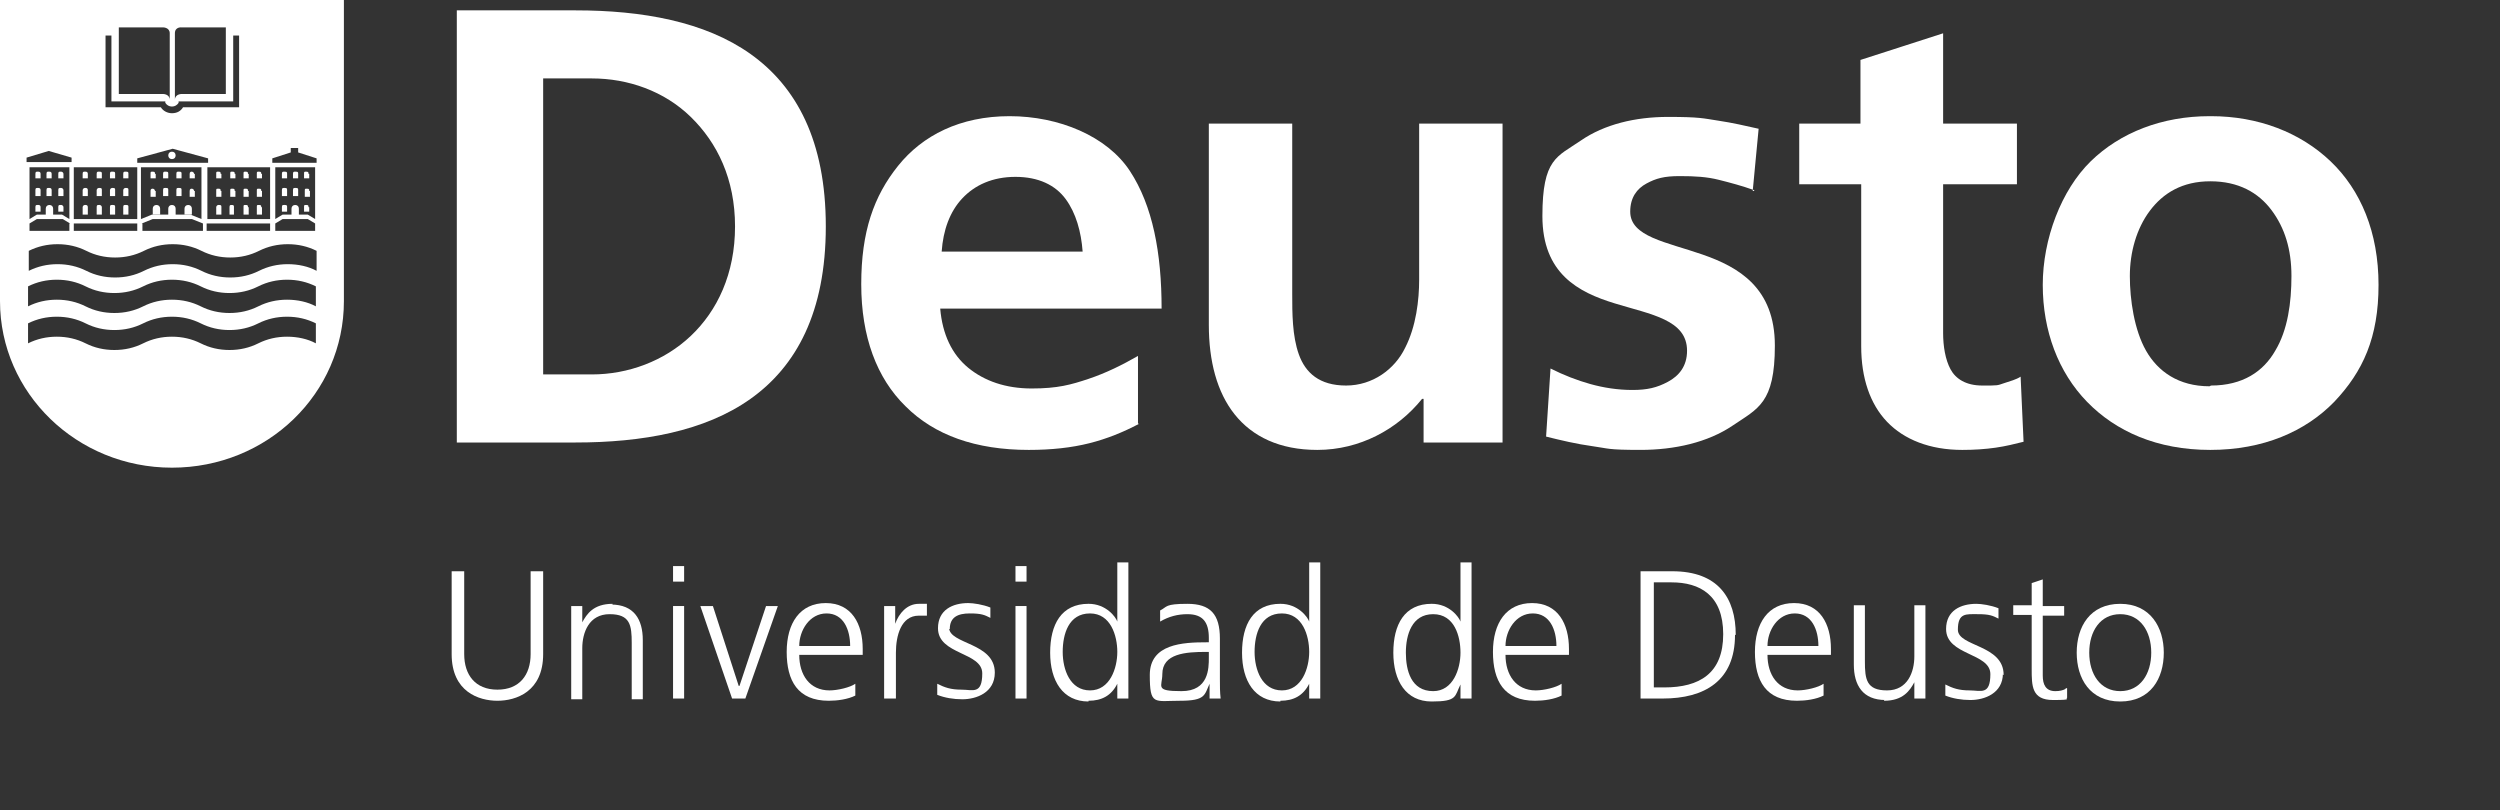
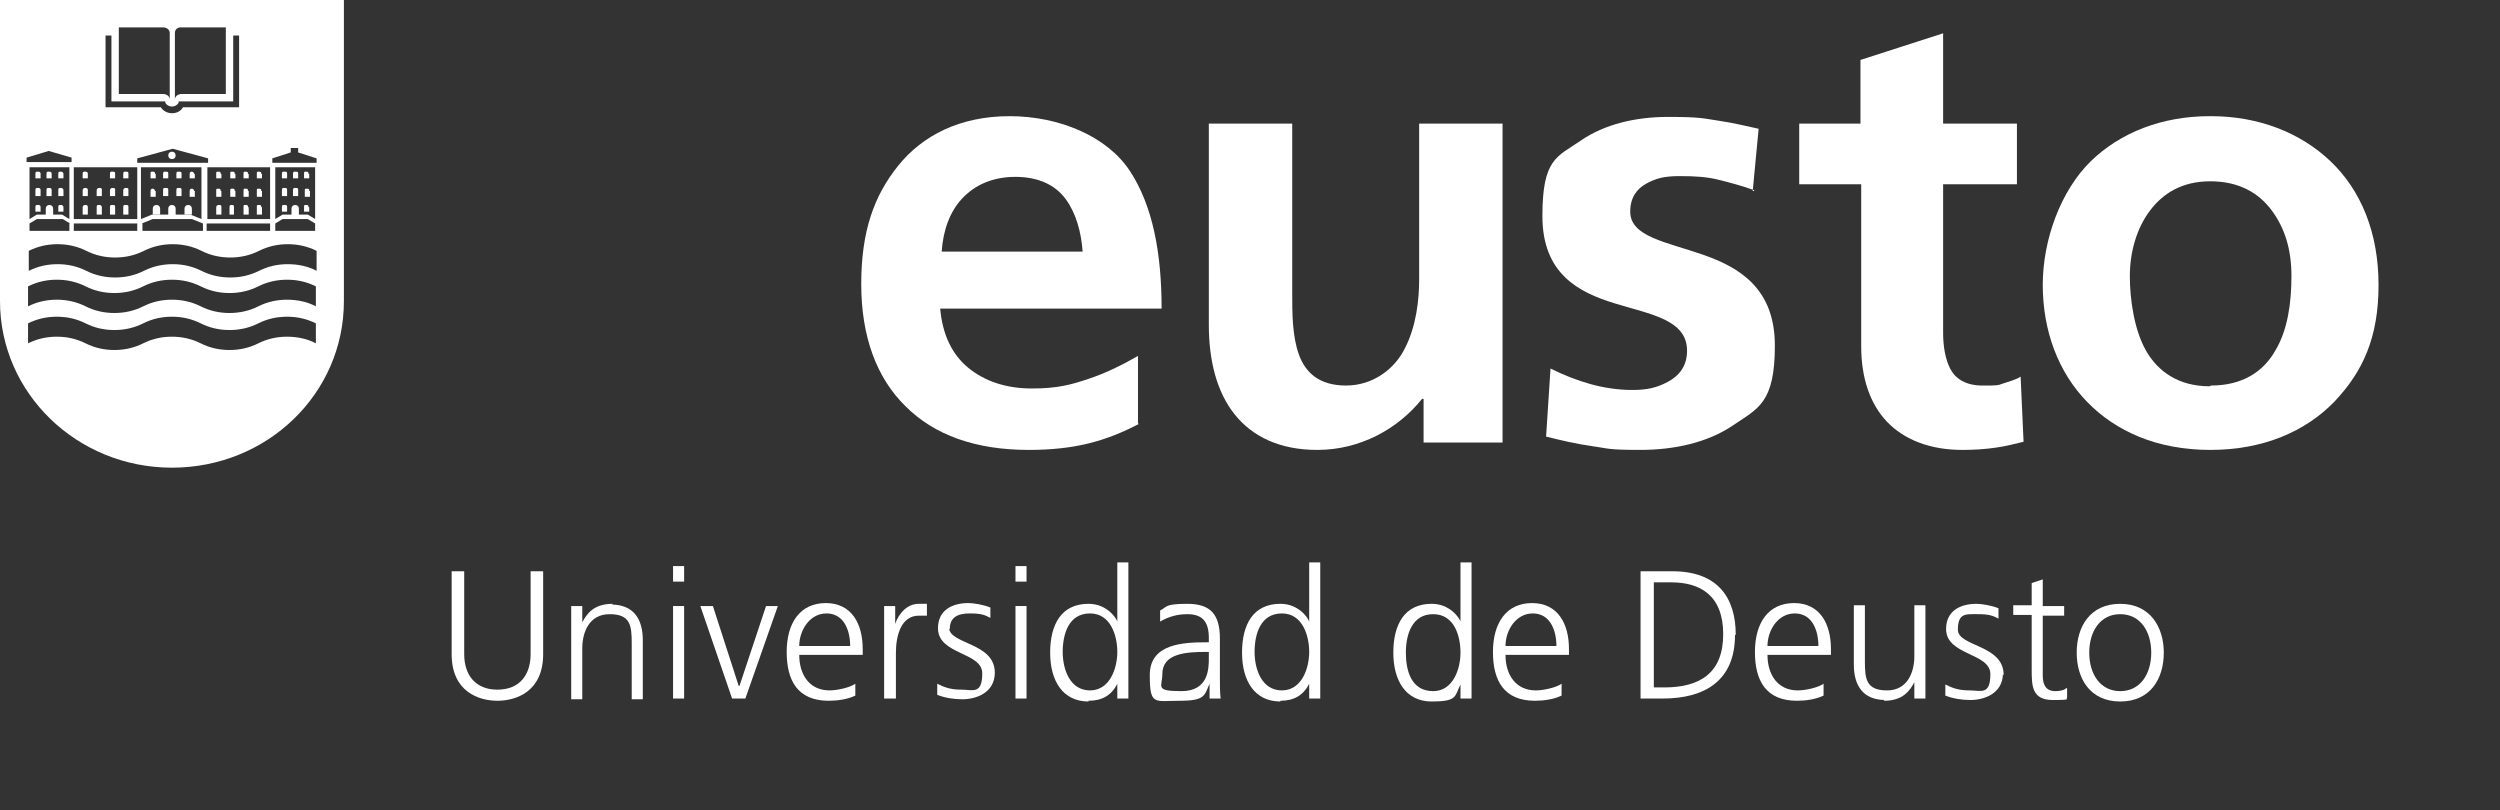
<svg xmlns="http://www.w3.org/2000/svg" width="145" height="47" viewBox="0 0 145 47" fill="none">
  <rect x="0" y="0" width="145" height="47" fill="#333333" stroke="none" />
  <g id="Property 1=White_ES">
    <path id="Vector" d="M28.85 40.644C29.92 40.644 31.503 40.129 31.503 37.94V33.133H30.776V37.94C30.776 39.142 30.134 40 28.85 40C27.566 40 26.924 39.142 26.924 37.94V33.133H26.196V37.94C26.196 40.129 27.779 40.644 28.85 40.644Z" fill="white" />
    <path id="Vector_2" d="M35.527 35.022C34.414 35.022 34.029 35.622 33.772 36.094V35.15H33.13V40.558H33.772V37.597C33.772 36.695 34.157 35.622 35.356 35.622C36.554 35.622 36.64 36.266 36.64 37.296V40.558H37.282V37.124C37.282 35.923 36.768 35.064 35.441 35.064H35.527V35.022Z" fill="white" />
    <path id="Vector_3" d="M39.679 35.15H39.037V40.515H39.679V35.15Z" fill="white" />
    <path id="Vector_4" d="M39.679 32.833H39.037V33.734H39.679V32.833Z" fill="white" />
    <path id="Vector_5" d="M43.231 40.515L45.115 35.15H44.43L42.889 39.785H42.846L41.348 35.15H40.62L42.461 40.515H43.231Z" fill="white" />
    <path id="Vector_6" d="M48.068 40.644C48.582 40.644 49.181 40.558 49.609 40.343V39.657C49.309 39.871 48.582 40.043 48.111 40.043C46.955 40.043 46.356 39.142 46.356 37.983H50.037V37.639C50.037 36.18 49.395 34.978 47.897 34.978C46.399 34.978 45.628 36.137 45.628 37.811C45.628 39.485 46.27 40.644 48.068 40.644ZM47.94 35.579C48.924 35.579 49.309 36.524 49.309 37.468H46.356C46.356 36.566 46.955 35.579 47.94 35.579Z" fill="white" />
    <path id="Vector_7" d="M51.321 40.515H51.963V37.854C51.963 36.867 52.263 35.708 53.29 35.708C54.318 35.708 53.633 35.708 53.761 35.708V35.022H53.29C52.605 35.022 52.135 35.579 51.921 36.18V35.15H51.279V40.515H51.321Z" fill="white" />
    <path id="Vector_8" d="M55.088 36.481C55.088 35.794 55.559 35.579 56.244 35.579C56.929 35.579 57.1 35.665 57.442 35.837V35.236C57.014 35.064 56.458 34.978 56.158 34.978C55.259 34.978 54.403 35.365 54.403 36.438C54.403 37.983 56.971 37.811 56.971 39.056C56.971 40.3 56.415 40 55.773 40C55.131 40 54.788 39.871 54.36 39.657V40.3C54.788 40.472 55.302 40.558 55.816 40.558C56.629 40.558 57.699 40.172 57.699 39.013C57.699 37.253 55.045 37.382 55.045 36.395V36.481H55.088Z" fill="white" />
    <path id="Vector_9" d="M59.539 35.15H58.898V40.515H59.539V35.15Z" fill="white" />
    <path id="Vector_10" d="M59.539 32.833H58.898V33.734H59.539V32.833Z" fill="white" />
-     <path id="Vector_11" d="M63.135 40.644C63.905 40.644 64.462 40.343 64.804 39.657V40.515H65.446V32.618H64.804V36.051C64.719 35.794 64.162 35.021 63.135 35.021C61.551 35.021 60.909 36.223 60.909 37.854C60.909 39.485 61.637 40.687 63.135 40.687V40.644ZM63.221 35.579C64.419 35.579 64.804 36.867 64.804 37.811C64.804 38.755 64.376 40.043 63.221 40.043C62.065 40.043 61.637 38.841 61.637 37.811C61.637 36.781 61.979 35.579 63.221 35.579Z" fill="white" />
+     <path id="Vector_11" d="M63.135 40.644C63.905 40.644 64.462 40.343 64.804 39.657V40.515H65.446V32.618H64.804V36.051C64.719 35.794 64.162 35.021 63.135 35.021C61.551 35.021 60.909 36.223 60.909 37.854C60.909 39.485 61.637 40.687 63.135 40.687ZM63.221 35.579C64.419 35.579 64.804 36.867 64.804 37.811C64.804 38.755 64.376 40.043 63.221 40.043C62.065 40.043 61.637 38.841 61.637 37.811C61.637 36.781 61.979 35.579 63.221 35.579Z" fill="white" />
    <path id="Vector_12" d="M70.754 37.039C70.754 35.622 70.198 35.022 68.871 35.022C67.544 35.022 67.715 35.193 67.287 35.408V36.051C67.801 35.751 68.314 35.622 68.871 35.622C69.77 35.622 70.112 36.094 70.112 36.996V37.253H69.984C68.614 37.253 66.688 37.339 66.688 39.142C66.688 40.944 66.945 40.644 68.443 40.644C69.941 40.644 69.855 40.3 70.155 39.657V40.515H70.797C70.754 40.129 70.754 39.828 70.754 39.399V37.039ZM70.112 38.154C70.112 38.755 70.112 40.086 68.528 40.086C66.945 40.086 67.415 39.828 67.415 39.099C67.415 37.897 68.785 37.811 69.941 37.811H70.112V38.154Z" fill="white" />
    <path id="Vector_13" d="M74.264 40.644C75.034 40.644 75.591 40.343 75.933 39.657V40.515H76.575V32.618H75.933V36.051C75.848 35.794 75.291 35.021 74.264 35.021C72.68 35.021 72.038 36.223 72.038 37.854C72.038 39.485 72.766 40.687 74.264 40.687V40.644ZM74.35 35.579C75.548 35.579 75.933 36.867 75.933 37.811C75.933 38.755 75.505 40.043 74.35 40.043C73.194 40.043 72.766 38.841 72.766 37.811C72.766 36.781 73.108 35.579 74.35 35.579Z" fill="white" />
    <path id="Vector_14" d="M84.708 39.657V40.515H85.35V32.618H84.708V36.051C84.622 35.794 84.066 35.021 83.038 35.021C81.455 35.021 80.813 36.223 80.813 37.854C80.813 39.485 81.54 40.687 83.038 40.687C84.537 40.687 84.365 40.386 84.708 39.7V39.657ZM83.124 40.086C81.84 40.086 81.54 38.884 81.54 37.854C81.54 36.824 81.883 35.622 83.124 35.622C84.365 35.622 84.708 36.91 84.708 37.854C84.708 38.798 84.28 40.086 83.124 40.086Z" fill="white" />
    <path id="Vector_15" d="M89.031 40.644C89.545 40.644 90.144 40.558 90.572 40.343V39.657C90.272 39.871 89.545 40.043 89.074 40.043C87.918 40.043 87.319 39.142 87.319 37.983H91V37.639C91 36.18 90.358 34.978 88.86 34.978C87.362 34.978 86.591 36.137 86.591 37.811C86.591 39.485 87.233 40.644 89.031 40.644ZM88.903 35.579C89.887 35.579 90.272 36.524 90.272 37.468H87.319C87.319 36.566 87.918 35.579 88.903 35.579Z" fill="white" />
    <path id="Vector_16" d="M100.673 36.824C100.673 34.678 99.646 33.133 96.992 33.133H95.152V40.515H96.436C98.876 40.515 100.631 39.485 100.631 36.824H100.673ZM95.879 33.777H96.95C98.576 33.777 99.946 34.506 99.946 36.781C99.946 39.056 98.576 39.871 96.522 39.871H95.922V33.777H95.879Z" fill="white" />
    <path id="Vector_17" d="M104.226 40.644C104.74 40.644 105.339 40.558 105.767 40.343V39.657C105.467 39.871 104.74 40.043 104.269 40.043C103.113 40.043 102.514 39.142 102.514 37.983H106.195V37.639C106.195 36.18 105.553 34.978 104.055 34.978C102.557 34.978 101.786 36.137 101.786 37.811C101.786 39.485 102.428 40.644 104.226 40.644ZM104.098 35.579C105.082 35.579 105.467 36.524 105.467 37.468H102.514C102.514 36.566 103.113 35.579 104.098 35.579Z" fill="white" />
    <path id="Vector_18" d="M109.277 40.644C110.39 40.644 110.775 40.043 111.032 39.571V40.515H111.674V35.107H111.032V38.069C111.032 38.97 110.647 40.043 109.448 40.043C108.25 40.043 108.164 39.399 108.164 38.369V35.107H107.522V38.541C107.522 39.743 108.036 40.601 109.363 40.601H109.277V40.644Z" fill="white" />
    <path id="Vector_19" d="M116.211 39.142C116.211 37.382 113.557 37.511 113.557 36.524C113.557 35.536 114.028 35.622 114.713 35.622C115.398 35.622 115.569 35.708 115.912 35.88V35.279C115.484 35.107 114.927 35.022 114.628 35.022C113.729 35.022 112.873 35.408 112.873 36.481C112.873 38.026 115.441 37.854 115.441 39.099C115.441 40.343 114.884 40.043 114.242 40.043C113.6 40.043 113.258 39.914 112.83 39.7V40.343C113.258 40.515 113.772 40.601 114.285 40.601C115.098 40.601 116.169 40.215 116.169 39.056V39.142H116.211Z" fill="white" />
    <path id="Vector_20" d="M119.807 39.957C119.635 40.043 119.464 40.086 119.207 40.086C118.651 40.086 118.48 39.7 118.48 39.185V35.708H119.721V35.15H118.48V33.605L117.838 33.82V35.107H116.768V35.665H117.838V38.798C117.838 39.785 117.838 40.601 119.079 40.601C120.32 40.601 119.721 40.515 119.892 40.472V39.914H119.807V39.957Z" fill="white" />
    <path id="Vector_21" d="M125.5 37.854C125.5 36.395 124.729 35.022 122.974 35.022C121.219 35.022 120.449 36.352 120.449 37.854C120.449 39.356 121.219 40.687 122.974 40.687C124.729 40.687 125.5 39.356 125.5 37.854ZM122.974 40.086C121.818 40.086 121.176 39.099 121.176 37.854C121.176 36.609 121.818 35.622 122.974 35.622C124.13 35.622 124.772 36.609 124.772 37.854C124.772 39.099 124.13 40.086 122.974 40.086Z" fill="white" />
    <g id="Group">
      <path id="Vector_22" d="M6.506 11.888C6.42 11.888 6.378 11.888 6.378 12.017V12.446H6.677V12.017C6.677 11.931 6.677 11.888 6.549 11.888H6.506Z" fill="white" />
      <path id="Vector_23" d="M6.506 10.901C6.42 10.901 6.378 10.987 6.378 11.03V11.373H6.677V11.03C6.677 10.944 6.677 10.901 6.549 10.901H6.506Z" fill="white" />
-       <path id="Vector_24" d="M5.736 9.957C5.65 9.957 5.607 9.957 5.607 10.086V10.343H5.907V10.086C5.907 10 5.907 9.957 5.778 9.957H5.736Z" fill="white" />
      <path id="Vector_25" d="M5.736 10.901C5.65 10.901 5.607 10.987 5.607 11.03V11.373H5.907V11.03C5.907 10.944 5.907 10.901 5.778 10.901H5.736Z" fill="white" />
      <path id="Vector_26" d="M13.612 10.086C13.612 10 13.612 9.957 13.483 9.957C13.355 9.957 13.355 9.957 13.355 10.086V10.343H13.654V10.086H13.612Z" fill="white" />
      <path id="Vector_27" d="M5.736 11.888C5.65 11.888 5.607 11.888 5.607 12.017V12.446H5.907V12.017C5.907 11.931 5.821 11.888 5.778 11.888H5.736Z" fill="white" />
      <path id="Vector_28" d="M4.922 9.957C4.837 9.957 4.794 9.957 4.794 10.086V10.343H5.094V10.086C5.094 10 5.051 9.957 4.965 9.957H4.922Z" fill="white" />
      <path id="Vector_29" d="M12.798 10.086C12.798 10 12.798 9.957 12.67 9.957C12.541 9.957 12.541 9.957 12.541 10.086V10.343H12.841V10.086H12.798Z" fill="white" />
      <path id="Vector_30" d="M7.277 9.957C7.191 9.957 7.148 9.957 7.148 10.086V10.343H7.448V10.086C7.448 10 7.448 9.957 7.319 9.957H7.277Z" fill="white" />
      <path id="Vector_31" d="M13.612 11.073C13.612 10.987 13.612 10.944 13.483 10.944C13.355 10.944 13.355 10.944 13.355 11.073V11.416H13.654V11.073H13.612Z" fill="white" />
      <path id="Vector_32" d="M6.506 9.957C6.42 9.957 6.378 9.957 6.378 10.086V10.343H6.677V10.086C6.677 10 6.677 9.957 6.549 9.957H6.506Z" fill="white" />
      <path id="Vector_33" d="M7.277 11.888C7.191 11.888 7.148 11.888 7.148 12.017V12.446H7.448V12.017C7.448 11.931 7.448 11.888 7.319 11.888H7.277Z" fill="white" />
      <path id="Vector_34" d="M7.277 10.901C7.191 10.901 7.148 10.987 7.148 11.03V11.373H7.448V11.03C7.448 10.944 7.448 10.901 7.319 10.901H7.277Z" fill="white" />
      <path id="Vector_35" d="M4.922 10.901C4.837 10.901 4.794 10.987 4.794 11.03V11.373H5.094V11.03C5.094 10.944 5.051 10.901 4.965 10.901H4.922Z" fill="white" />
      <path id="Vector_36" d="M11.257 10.086C11.257 10 11.172 9.957 11.129 9.957C11.086 9.957 11.001 9.957 11.001 10.086V10.343H11.3V10.086H11.257Z" fill="white" />
      <path id="Vector_37" d="M10.358 9.957C10.273 9.957 10.23 9.957 10.23 10.086V10.343H10.53V10.086C10.53 10 10.53 9.957 10.401 9.957H10.358Z" fill="white" />
      <path id="Vector_38" d="M11.257 11.073C11.257 10.987 11.172 10.944 11.129 10.944C11.086 10.944 11.001 10.944 11.001 11.073V11.416H11.3V11.073H11.257Z" fill="white" />
      <path id="Vector_39" d="M11.129 12.103C11.129 11.974 11.043 11.888 10.915 11.888C10.787 11.888 10.701 11.974 10.701 12.103V12.446H11.129V12.103Z" fill="white" />
      <path id="Vector_40" d="M10.358 10.901C10.273 10.901 10.23 10.901 10.23 11.03V11.373H10.53V11.03C10.53 10.944 10.53 10.901 10.401 10.901H10.358Z" fill="white" />
      <path id="Vector_41" d="M9.588 9.957C9.502 9.957 9.459 9.957 9.459 10.086V10.343H9.759V10.086C9.759 10 9.759 9.957 9.631 9.957H9.588Z" fill="white" />
      <path id="Vector_42" d="M4.922 11.888C4.837 11.888 4.794 11.974 4.794 12.017V12.446H5.094V12.017C5.094 11.931 5.051 11.888 4.965 11.888H4.922Z" fill="white" />
      <path id="Vector_43" d="M8.989 10.086C8.989 10 8.989 9.957 8.86 9.957C8.732 9.957 8.732 9.957 8.732 10.086V10.343H9.032V10.086H8.989Z" fill="white" />
      <path id="Vector_44" d="M9.074 11.888C8.946 11.888 8.86 11.974 8.86 12.103V12.446H9.288V12.103C9.288 11.974 9.203 11.888 9.074 11.888Z" fill="white" />
      <path id="Vector_45" d="M12.798 11.073C12.798 10.987 12.798 10.944 12.67 10.944C12.541 10.944 12.541 10.944 12.541 11.073V11.416H12.841V11.073H12.798Z" fill="white" />
      <path id="Vector_46" d="M8.989 11.073C8.989 10.987 8.903 10.944 8.86 10.944C8.818 10.944 8.732 10.944 8.732 11.073V11.416H9.032V11.073H8.989Z" fill="white" />
      <path id="Vector_47" d="M9.973 8.798C9.845 8.798 9.759 8.884 9.759 9.013C9.759 9.142 9.845 9.228 9.973 9.228C10.102 9.228 10.187 9.142 10.187 9.013C10.187 8.884 10.102 8.798 9.973 8.798Z" fill="white" />
      <path id="Vector_48" d="M19.946 17.339V0H0V17.468C0 22.79 4.452 27.125 9.973 27.125C15.495 27.125 19.946 22.833 19.946 17.468V17.339ZM15.666 12.961V13.391H11.985V12.961H15.666ZM15.666 12.704H12.028V9.7H15.666V12.704ZM10.187 12.446V12.103C10.187 11.974 10.102 11.888 9.973 11.888C9.845 11.888 9.759 11.974 9.759 12.103V12.446H8.817L8.175 12.704V9.7H11.685V12.704L11.043 12.446H10.144H10.187ZM8.218 12.961L8.86 12.704H11.129L11.771 12.961V13.391H8.261V12.961H8.218ZM7.961 9.442V9.185L10.016 8.627L12.07 9.185V9.442H7.961ZM10.144 5.794V1.931C10.144 1.545 10.53 1.588 10.53 1.588H13.098V5.451H10.53C10.53 5.451 10.144 5.451 10.144 5.794ZM6.891 1.588H9.46C9.46 1.588 9.845 1.588 9.845 1.931V5.794C9.845 5.451 9.46 5.451 9.46 5.451H6.891V1.588ZM6.121 2.06H6.463V5.88H9.588V5.966C9.674 6.094 9.802 6.18 9.973 6.18C10.144 6.18 10.273 6.094 10.358 5.966V5.88H13.526V2.06H13.868V6.223H10.615C10.487 6.438 10.273 6.567 9.973 6.567C9.716 6.567 9.46 6.438 9.331 6.223H6.121V5.236V2.06ZM4.28 9.7H7.961V12.704H4.28V9.7ZM4.28 12.961H7.961V13.391H4.28V12.961ZM1.541 9.142L2.825 8.755L4.152 9.142V9.399H1.541V9.142ZM3.595 12.446H3.082V12.103C3.082 11.974 2.996 11.888 2.868 11.888C2.739 11.888 2.654 11.974 2.654 12.103V12.446H3.082H2.14L1.712 12.704V9.7H4.024V12.704L3.595 12.446ZM4.024 12.961V13.391H1.712V12.961L2.14 12.704H3.638L4.066 12.961H4.024ZM3.339 14.163C3.938 14.163 4.494 14.292 5.008 14.549C5.522 14.807 6.078 14.936 6.677 14.936C7.277 14.936 7.833 14.807 8.347 14.549C8.86 14.292 9.417 14.163 10.016 14.163C10.615 14.163 11.172 14.292 11.685 14.549C12.199 14.807 12.755 14.936 13.355 14.936C13.954 14.936 14.51 14.807 15.024 14.549C15.538 14.292 16.094 14.163 16.693 14.163C17.293 14.163 17.849 14.292 18.363 14.549V15.708C17.892 15.451 17.293 15.322 16.693 15.322C16.094 15.322 15.538 15.451 15.024 15.708C14.51 15.966 13.954 16.094 13.355 16.094C12.755 16.094 12.199 15.966 11.685 15.708C11.172 15.451 10.615 15.322 10.016 15.322C9.417 15.322 8.86 15.451 8.347 15.708C7.833 15.966 7.277 16.094 6.677 16.094C6.078 16.094 5.522 15.966 5.008 15.708C4.494 15.451 3.938 15.322 3.339 15.322C2.739 15.322 2.183 15.451 1.669 15.708V14.549C2.183 14.292 2.739 14.163 3.339 14.163ZM17.121 11.888C16.993 11.888 16.907 11.974 16.907 12.103V12.446H16.394L15.966 12.704V9.7H18.277V12.704L17.849 12.446H17.335V12.103C17.335 11.974 17.25 11.888 17.121 11.888ZM16.394 12.704H17.849L18.277 12.961V13.391H15.966V12.961L16.394 12.704ZM16.651 19.528C16.051 19.528 15.495 19.657 14.981 19.914C14.467 20.172 13.911 20.3 13.312 20.3C12.713 20.3 12.156 20.172 11.643 19.914C11.129 19.657 10.572 19.528 9.973 19.528C9.374 19.528 8.817 19.657 8.304 19.914C7.79 20.172 7.234 20.3 6.635 20.3C6.035 20.3 5.479 20.172 4.965 19.914C4.452 19.657 3.895 19.528 3.296 19.528C2.697 19.528 2.14 19.657 1.627 19.914V18.755C2.14 18.498 2.697 18.369 3.296 18.369C3.895 18.369 4.452 18.498 4.965 18.755C5.479 19.013 6.035 19.142 6.635 19.142C7.234 19.142 7.79 19.013 8.304 18.755C8.817 18.498 9.374 18.369 9.973 18.369C10.572 18.369 11.129 18.498 11.643 18.755C12.156 19.013 12.713 19.142 13.312 19.142C13.911 19.142 14.467 19.013 14.981 18.755C15.495 18.498 16.051 18.369 16.651 18.369C17.25 18.369 17.806 18.498 18.32 18.755V19.914C17.849 19.657 17.25 19.528 16.651 19.528ZM16.651 17.382C16.051 17.382 15.495 17.511 14.981 17.768C14.467 18.026 13.911 18.154 13.312 18.154C12.713 18.154 12.156 18.026 11.643 17.768C11.129 17.511 10.572 17.382 9.973 17.382C9.374 17.382 8.817 17.511 8.304 17.768C7.79 18.026 7.234 18.154 6.635 18.154C6.035 18.154 5.479 18.026 4.965 17.768C4.452 17.511 3.895 17.382 3.296 17.382C2.697 17.382 2.14 17.511 1.627 17.768V16.609C2.14 16.352 2.697 16.223 3.296 16.223C3.895 16.223 4.452 16.352 4.965 16.609C5.479 16.867 6.035 16.996 6.635 16.996C7.234 16.996 7.79 16.867 8.304 16.609C8.817 16.352 9.374 16.223 9.973 16.223C10.572 16.223 11.129 16.352 11.643 16.609C12.156 16.867 12.713 16.996 13.312 16.996C13.911 16.996 14.467 16.867 14.981 16.609C15.495 16.352 16.051 16.223 16.651 16.223C17.25 16.223 17.806 16.352 18.32 16.609V17.768C17.849 17.511 17.25 17.382 16.651 17.382ZM18.405 9.442H15.794V9.185L16.864 8.841V8.584H17.293V8.841L18.363 9.185V9.442H18.405Z" fill="white" />
      <path id="Vector_49" d="M17.892 10.086C17.892 10 17.892 9.957 17.763 9.957C17.635 9.957 17.635 9.957 17.635 10.086V10.343H17.935V10.086H17.892Z" fill="white" />
      <path id="Vector_50" d="M17.935 11.073C17.935 10.987 17.935 10.944 17.806 10.944C17.678 10.944 17.678 10.944 17.678 11.073V11.416H17.977V11.073H17.935Z" fill="white" />
      <path id="Vector_51" d="M17.892 12.017C17.892 11.931 17.892 11.888 17.763 11.888C17.635 11.888 17.635 11.888 17.635 12.017V12.275H17.935V12.017H17.892Z" fill="white" />
      <path id="Vector_52" d="M15.152 12.017C15.152 11.931 15.152 11.888 15.024 11.888C14.896 11.888 14.896 11.888 14.896 12.017V12.446H15.195V12.017H15.152Z" fill="white" />
      <path id="Vector_53" d="M16.479 9.957C16.394 9.957 16.351 9.957 16.351 10.086V10.343H16.651V10.086C16.651 10 16.651 9.957 16.522 9.957H16.479Z" fill="white" />
      <path id="Vector_54" d="M17.121 9.957C17.036 9.957 16.993 9.957 16.993 10.086V10.343H17.293V10.086C17.293 10 17.293 9.957 17.164 9.957H17.121Z" fill="white" />
      <path id="Vector_55" d="M17.121 10.901C17.036 10.901 16.993 10.901 16.993 11.03V11.373H17.293V11.03C17.293 10.944 17.293 10.901 17.164 10.901H17.121Z" fill="white" />
      <path id="Vector_56" d="M9.588 10.901C9.502 10.901 9.459 10.901 9.459 11.03V11.373H9.759V11.03C9.759 10.944 9.759 10.901 9.631 10.901H9.588Z" fill="white" />
      <path id="Vector_57" d="M12.67 11.888C12.584 11.888 12.541 11.974 12.541 12.017V12.446H12.841V12.017C12.841 11.931 12.841 11.888 12.713 11.888H12.67Z" fill="white" />
      <path id="Vector_58" d="M15.152 10.086C15.152 10 15.152 9.957 15.024 9.957C14.896 9.957 14.896 9.957 14.896 10.086V10.343H15.195V10.086H15.152Z" fill="white" />
      <path id="Vector_59" d="M13.44 11.888C13.355 11.888 13.312 11.888 13.312 12.017V12.446H13.569V12.017C13.569 11.931 13.569 11.888 13.44 11.888Z" fill="white" />
      <path id="Vector_60" d="M15.152 11.073C15.152 10.987 15.152 10.944 15.024 10.944C14.896 10.944 14.896 10.944 14.896 11.073V11.416H15.195V11.073H15.152Z" fill="white" />
      <path id="Vector_61" d="M2.183 9.957C2.097 9.957 2.054 9.957 2.054 10.086V10.343H2.354V10.086C2.354 10 2.311 9.957 2.226 9.957H2.183Z" fill="white" />
      <path id="Vector_62" d="M2.825 10.901C2.739 10.901 2.697 10.901 2.697 11.03V11.373H2.996V11.03C2.996 10.944 2.953 10.901 2.868 10.901H2.825Z" fill="white" />
      <path id="Vector_63" d="M2.825 9.957C2.739 9.957 2.697 9.957 2.697 10.086V10.343H2.996V10.086C2.996 10 2.953 9.957 2.868 9.957H2.825Z" fill="white" />
      <path id="Vector_64" d="M3.51 10.901C3.424 10.901 3.381 10.901 3.381 11.03V11.373H3.681V11.03C3.681 10.944 3.595 10.901 3.553 10.901H3.51Z" fill="white" />
      <path id="Vector_65" d="M3.51 11.888C3.424 11.888 3.381 11.888 3.381 12.017V12.275H3.681V12.017C3.681 11.931 3.595 11.888 3.553 11.888H3.51Z" fill="white" />
      <path id="Vector_66" d="M16.479 10.901C16.394 10.901 16.351 10.901 16.351 11.03V11.373H16.651V11.03C16.651 10.944 16.651 10.901 16.522 10.901H16.479Z" fill="white" />
      <path id="Vector_67" d="M2.183 11.888C2.097 11.888 2.054 11.888 2.054 12.017V12.275H2.354V12.017C2.354 11.931 2.311 11.888 2.226 11.888H2.183Z" fill="white" />
      <path id="Vector_68" d="M2.183 10.901C2.097 10.901 2.054 10.901 2.054 11.03V11.373H2.354V11.03C2.354 10.944 2.311 10.901 2.226 10.901H2.183Z" fill="white" />
      <path id="Vector_69" d="M14.382 10.086C14.382 10 14.382 9.957 14.253 9.957C14.125 9.957 14.125 9.957 14.125 10.086V10.343H14.425V10.086H14.382Z" fill="white" />
      <path id="Vector_70" d="M16.479 11.888C16.394 11.888 16.351 11.888 16.351 12.017V12.275H16.651V12.017C16.651 11.931 16.651 11.888 16.522 11.888H16.479Z" fill="white" />
      <path id="Vector_71" d="M14.382 12.017C14.382 11.931 14.382 11.888 14.253 11.888C14.125 11.888 14.125 11.888 14.125 12.017V12.446H14.425V12.017H14.382Z" fill="white" />
      <path id="Vector_72" d="M14.382 11.073C14.382 10.987 14.382 10.944 14.253 10.944C14.125 10.944 14.125 10.944 14.125 11.073V11.416H14.425V11.073H14.382Z" fill="white" />
      <path id="Vector_73" d="M3.51 9.957C3.424 9.957 3.381 9.957 3.381 10.086V10.343H3.681V10.086C3.681 10 3.595 9.957 3.553 9.957H3.51Z" fill="white" />
    </g>
-     <path id="Fill-1" fill-rule="evenodd" clip-rule="evenodd" d="M31.503 21.717H34.328C36.426 21.717 38.523 20.944 40.064 19.485C41.605 18.026 42.632 15.88 42.632 13.133C42.632 10.386 41.605 8.283 40.064 6.781C38.523 5.279 36.426 4.549 34.328 4.549H31.503V21.717ZM26.495 0.601H33.387C37.239 0.601 40.877 1.245 43.531 3.133C46.185 5.021 47.897 8.154 47.897 13.133C47.897 18.112 46.185 21.245 43.531 23.133C40.877 25.021 37.239 25.665 33.387 25.665H26.495V0.601Z" fill="white" />
    <path id="Fill-3" fill-rule="evenodd" clip-rule="evenodd" d="M62.793 14.592C62.707 13.434 62.407 12.361 61.808 11.545C61.209 10.73 60.224 10.258 58.898 10.258C57.571 10.258 56.543 10.73 55.816 11.502C55.088 12.275 54.703 13.348 54.617 14.592H62.836H62.793ZM66.046 24.592C65.147 25.064 64.205 25.451 63.178 25.708C62.151 25.966 60.995 26.095 59.668 26.095C56.586 26.095 54.189 25.236 52.52 23.562C50.85 21.931 49.952 19.528 49.952 16.481C49.952 13.434 50.679 11.373 52.092 9.614C53.504 7.854 55.687 6.738 58.555 6.738C61.423 6.738 64.205 7.897 65.532 9.914C66.859 11.931 67.373 14.678 67.373 17.897H54.532C54.66 19.399 55.217 20.558 56.158 21.331C57.1 22.103 58.341 22.532 59.839 22.532C61.337 22.532 62.108 22.318 63.135 21.974C64.162 21.631 65.104 21.159 66.003 20.644V24.549L66.046 24.592Z" fill="white" />
    <path id="Fill-5" fill-rule="evenodd" clip-rule="evenodd" d="M87.148 25.665H82.568V23.133H82.482C81.755 24.034 80.856 24.764 79.828 25.279C78.801 25.794 77.645 26.095 76.404 26.095C74.221 26.095 72.638 25.322 71.61 24.034C70.583 22.747 70.112 20.944 70.112 18.841V7.167H74.949V17.039C74.949 18.155 74.949 19.485 75.334 20.558C75.719 21.631 76.533 22.361 78.073 22.361C79.614 22.361 80.898 21.416 81.498 20.172C82.14 18.927 82.311 17.382 82.311 16.223V7.167H87.148V25.665Z" fill="white" />
    <path id="Fill-7" fill-rule="evenodd" clip-rule="evenodd" d="M101.744 11.03C101.016 10.772 100.374 10.601 99.689 10.429C99.004 10.257 98.32 10.214 97.421 10.214C96.522 10.214 96.051 10.343 95.495 10.644C94.938 10.944 94.553 11.459 94.553 12.275C94.553 13.734 96.65 14.034 98.748 14.764C100.845 15.493 102.942 16.695 102.942 20.043C102.942 23.39 101.958 23.691 100.503 24.678C99.047 25.665 97.121 26.094 95.152 26.094C93.183 26.094 93.311 26.009 92.37 25.88C91.428 25.751 90.529 25.536 89.673 25.322L89.802 23.348L89.93 21.373C90.701 21.76 91.471 22.06 92.241 22.275C93.012 22.489 93.825 22.618 94.681 22.618C95.537 22.618 96.094 22.489 96.736 22.146C97.378 21.802 97.849 21.244 97.849 20.343C97.849 18.541 95.751 18.24 93.654 17.596C91.557 16.953 89.459 15.88 89.459 12.532C89.459 9.184 90.315 9.099 91.685 8.154C93.055 7.21 94.853 6.781 96.736 6.781C98.619 6.781 98.79 6.867 99.646 6.996C100.503 7.124 101.23 7.296 102.001 7.468L101.829 9.27L101.658 11.073H101.744V11.03Z" fill="white" />
    <path id="Fill-9" fill-rule="evenodd" clip-rule="evenodd" d="M107.907 10.687H104.355V7.167H107.907V3.476L110.304 2.704L112.701 1.931V7.167H116.982V10.687H112.701V19.313C112.701 20.086 112.83 20.858 113.129 21.416C113.429 21.974 114.028 22.361 114.97 22.361C115.912 22.361 115.826 22.361 116.211 22.232C116.596 22.103 116.939 22.017 117.196 21.846L117.281 23.734L117.367 25.622C116.853 25.751 116.34 25.88 115.74 25.966C115.141 26.052 114.499 26.095 113.814 26.095C111.931 26.095 110.433 25.494 109.448 24.464C108.464 23.433 107.95 21.931 107.95 20.086V10.687H107.907Z" fill="white" />
    <path id="Fill-11" fill-rule="evenodd" clip-rule="evenodd" d="M128.239 22.361C130.079 22.361 131.278 21.545 131.963 20.343C132.69 19.142 132.904 17.554 132.904 16.009C132.904 14.464 132.519 13.219 131.749 12.189C130.978 11.159 129.823 10.515 128.196 10.515C126.57 10.515 125.457 11.202 124.686 12.232C123.916 13.262 123.531 14.635 123.531 16.009C123.531 17.382 123.787 19.142 124.472 20.343C125.157 21.545 126.356 22.404 128.153 22.404M128.239 6.738C130.978 6.738 133.418 7.682 135.173 9.356C136.928 11.03 137.955 13.476 137.955 16.524C137.955 19.571 137.056 21.545 135.387 23.305C133.718 25.021 131.278 26.095 128.196 26.095C125.114 26.095 122.717 25.021 121.048 23.305C119.379 21.588 118.48 19.185 118.48 16.524C118.48 13.863 119.55 11.03 121.262 9.356C122.974 7.682 125.414 6.738 128.153 6.738" fill="white" />
  </g>
</svg>